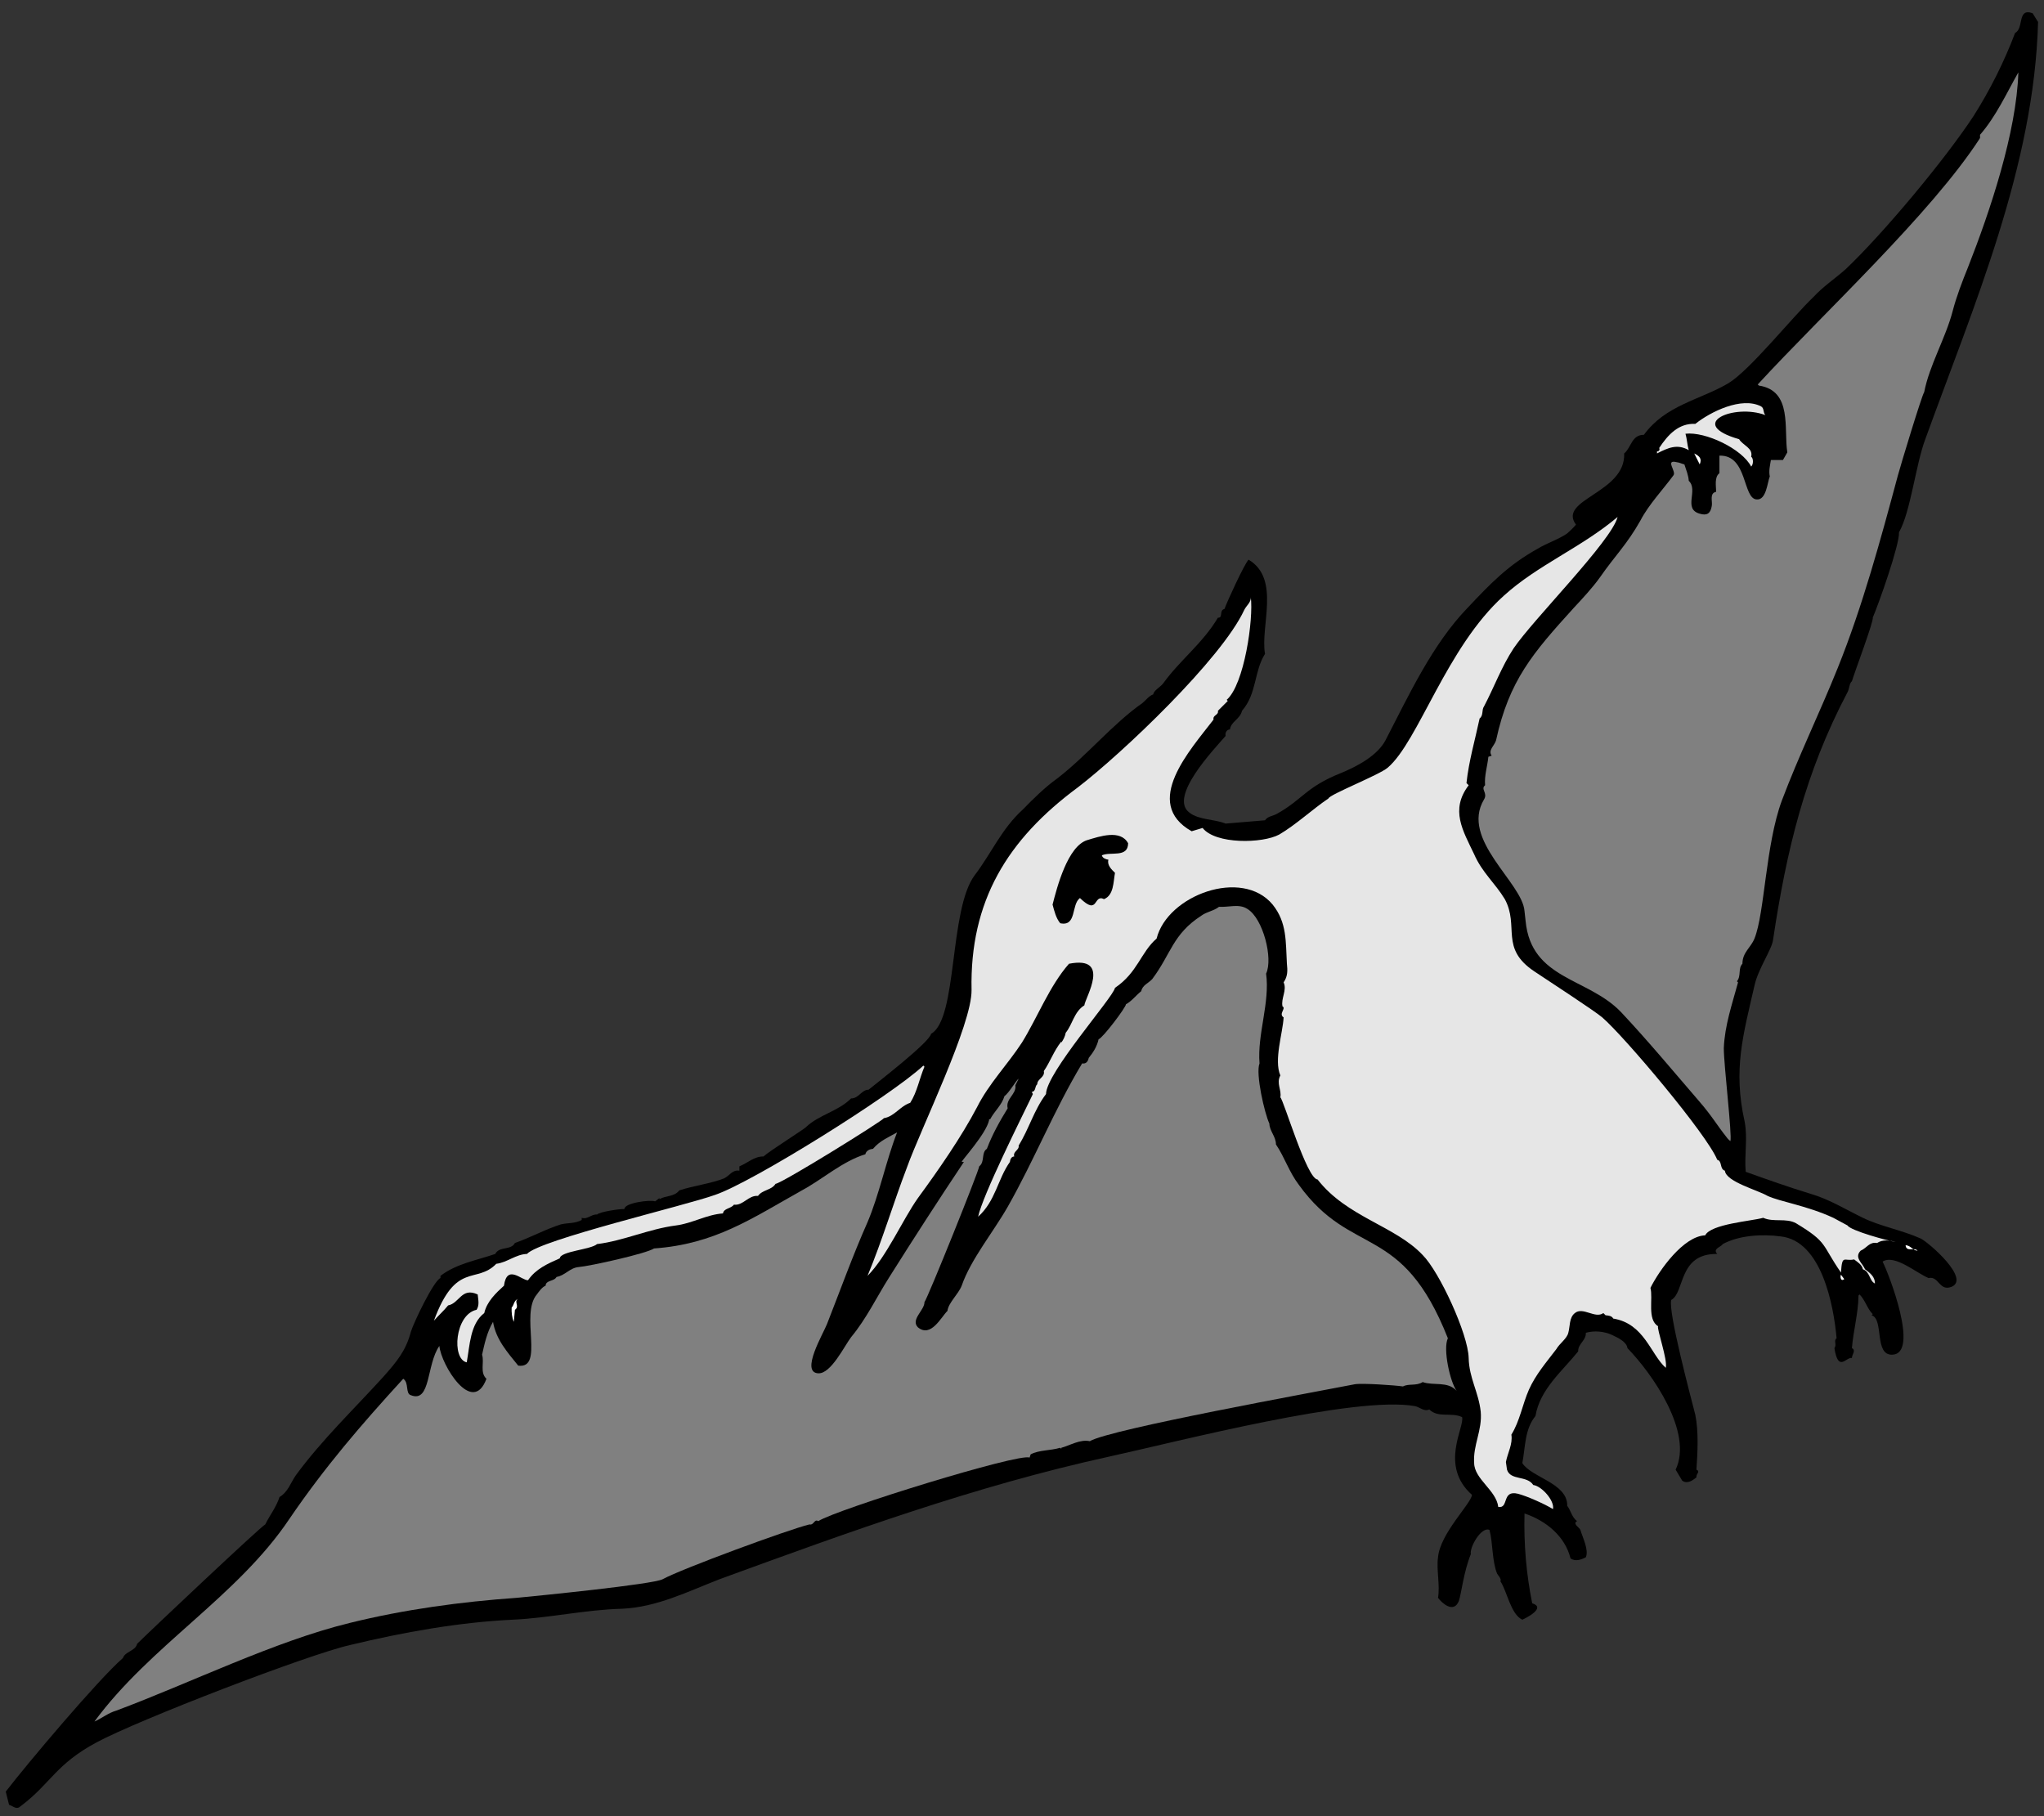
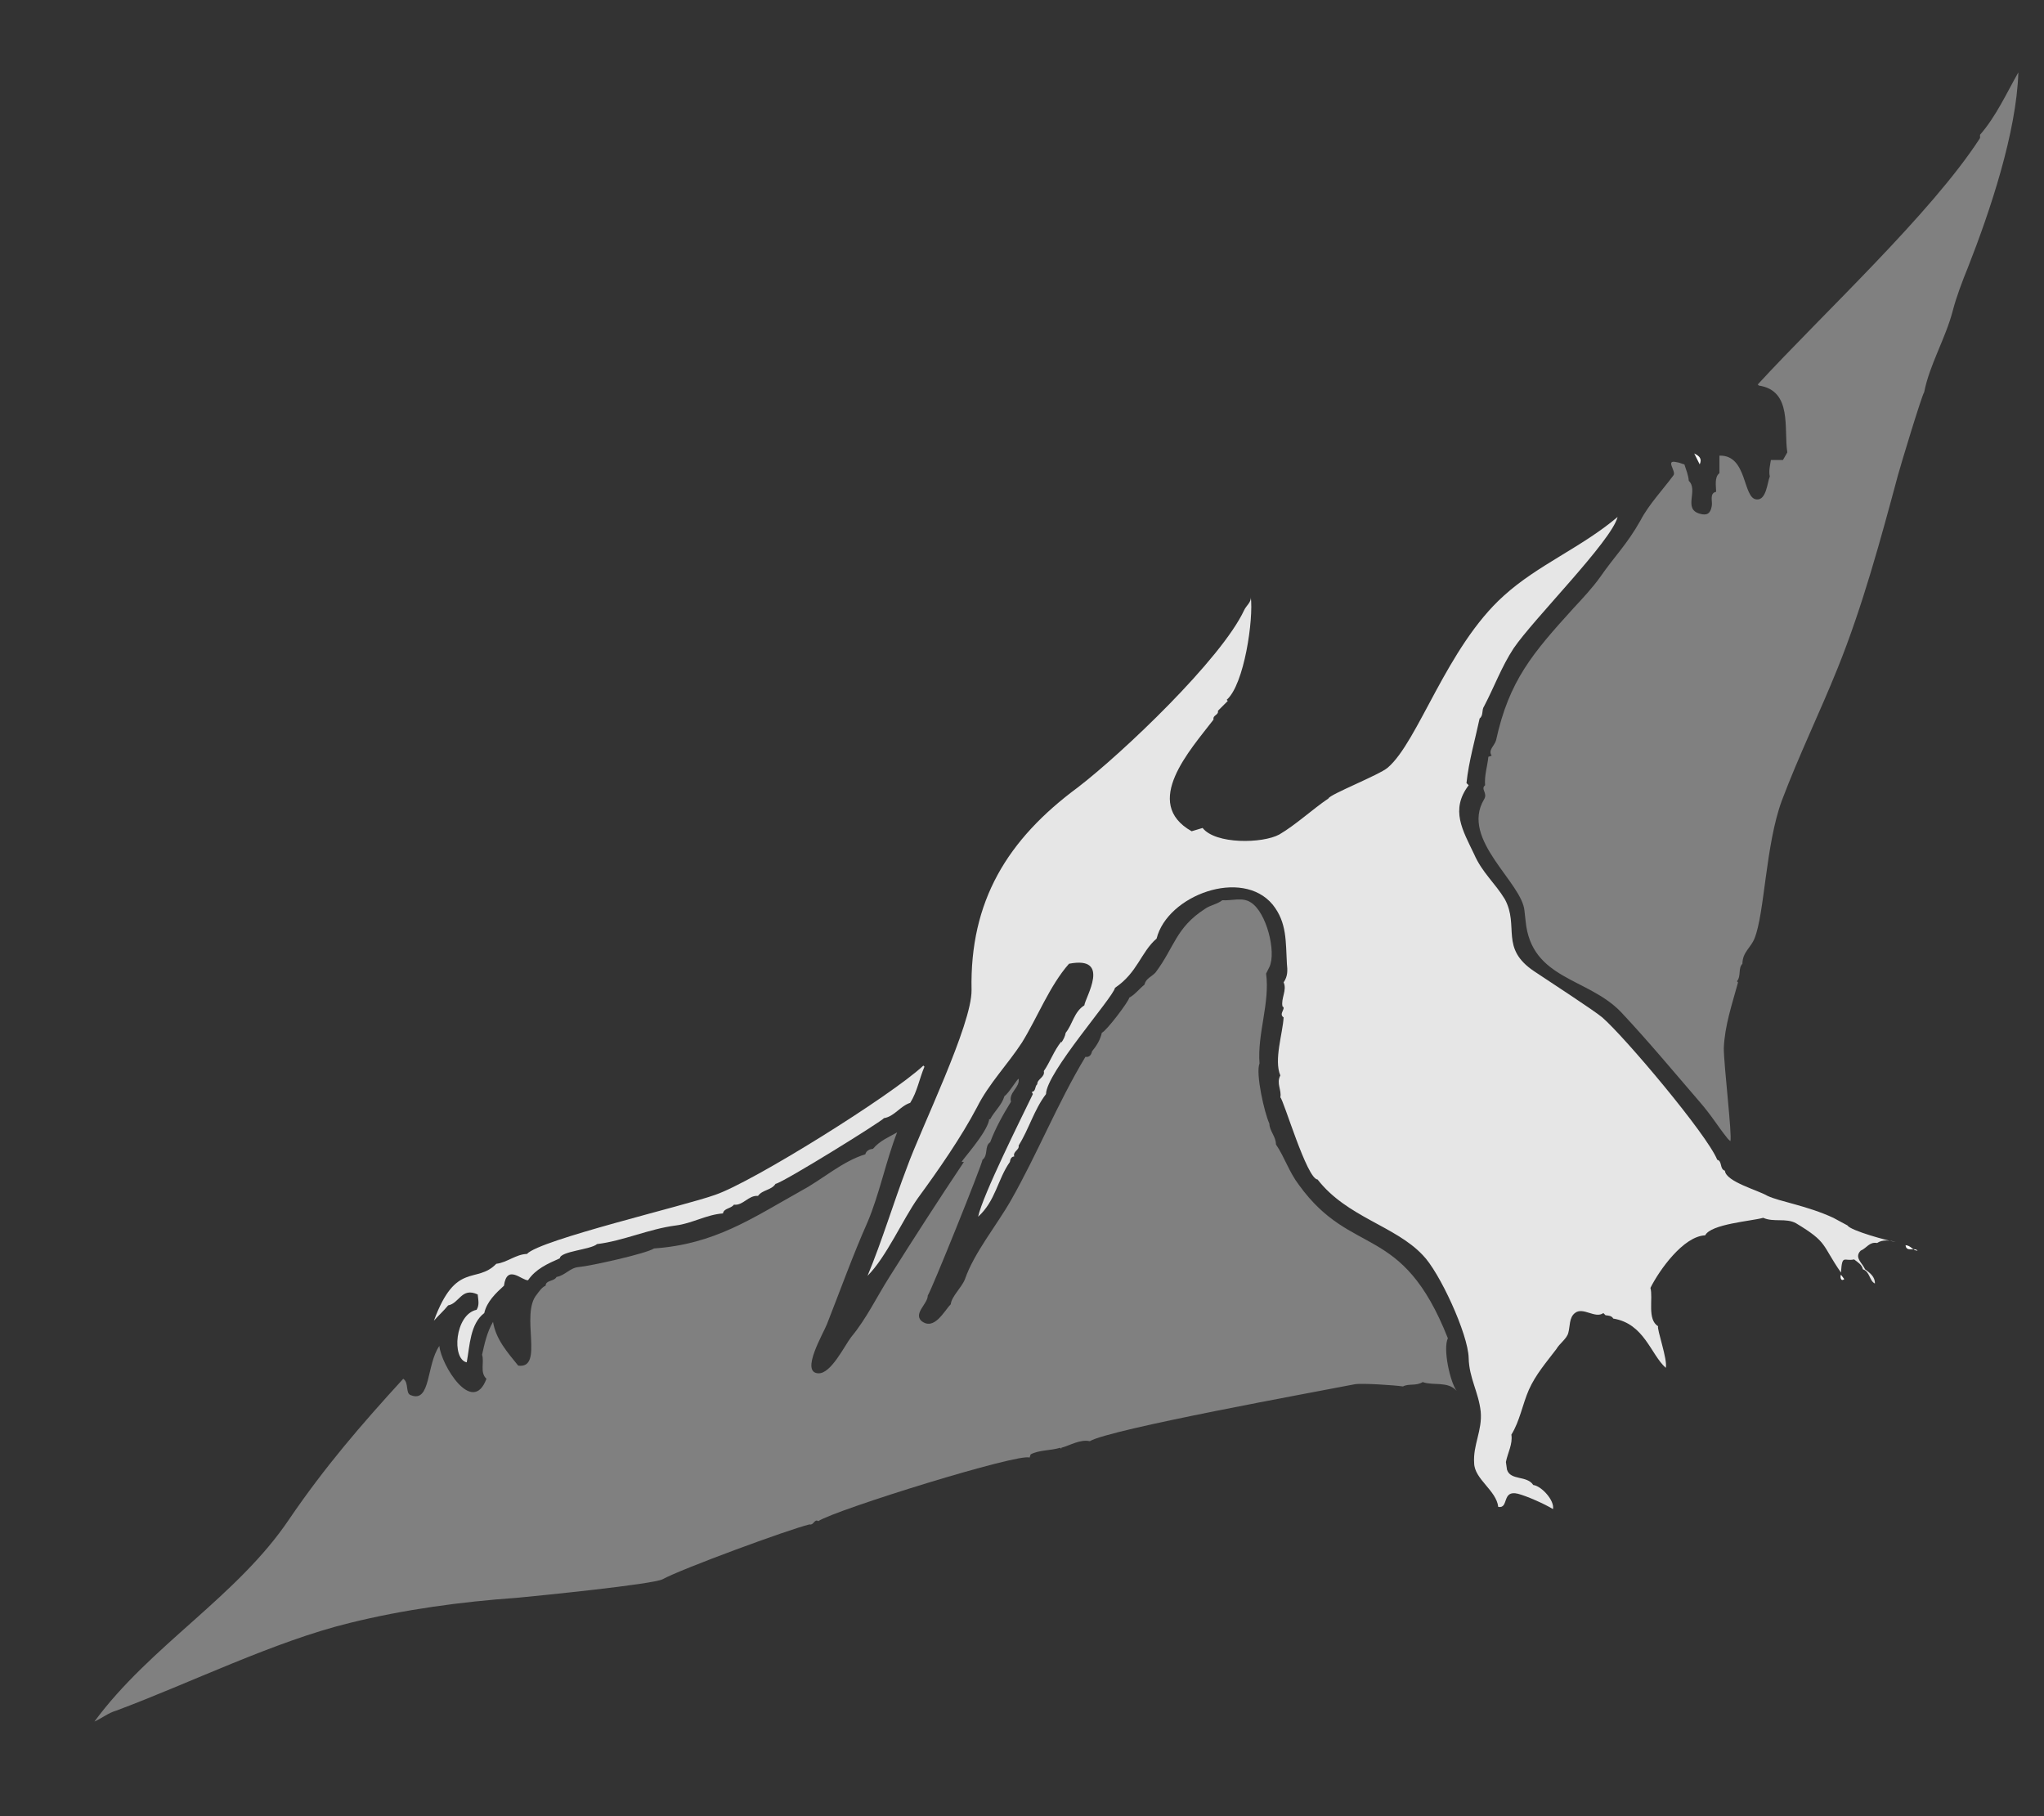
<svg xmlns="http://www.w3.org/2000/svg" xmlns:ns1="http://www.inkscape.org/namespaces/inkscape" xmlns:ns2="http://sodipodi.sourceforge.net/DTD/sodipodi-0.dtd" id="svg17105" version="1.1" ns1:version="0.48.1 " width="560" height="497.5" xml:space="preserve" ns2:docname="Pterodactyl_6.pdf">
  <rect width="100%" height="100%" fill="#333333" stroke="none" />
  <defs id="defs17109" />
  <ns2:namedview pagecolor="#ffffff" bordercolor="#666666" borderopacity="1" objecttolerance="10" gridtolerance="10" guidetolerance="10" ns1:pageopacity="0" ns1:pageshadow="2" ns1:window-width="640" ns1:window-height="480" id="namedview17107" showgrid="false" ns1:zoom="0.58492462" ns1:cx="280" ns1:cy="248.75" ns1:window-x="411" ns1:window-y="109" ns1:window-maximized="0" ns1:current-layer="g17113" />
  <g id="g17113" ns1:groupmode="layer" ns1:label="Pterodactyl_6" transform="matrix(1.25,0,0,-1.25,0,497.5)">
    <g id="g17115" transform="scale(0.24,0.24)">
-       <path d="m 1861.25,1638.25 c -3.58,-131.93 -58.52,-258.3 -103,-381 -8.78,-23.31 -13.39,-66.42 -24,-85 0.58,-11.35 -18.42,-65.05 -24,-78 1.39,-2.02 -16.89,-50.66 -19,-58 -2.43,-1.87 -2.23,-6.7 -4,-10 -38.65,-73.215 -55.72,-144.133 -68,-226 -0.89,-8.637 -13.75,-26.73 -17,-42 -10.36,-45.254 -19.62,-76.465 -9,-124 3,-15.516 -0.33,-30.129 1,-46 19.1,-6.832 39.8,-14.191 59,-20 17.27,-5.02 31.91,-14.172 48,-22 16.14,-7.855 35.58,-11.164 53,-19 7.77,-4.078 45.34,-36.766 28,-44 -11.33,-4.477 -11.52,10.102 -21,8 -11.01,4.426 -30.93,22.047 -42,15 5.71,-11.078 33.88,-83.871 9,-85 -17.03,-0.777 -7.5,32.375 -19,36 l 1,1 c -5.07,5.086 -6.72,12.617 -12,18 l -1,-1 c -0.18,-16.434 -4.75,-32.102 -6,-48 4.09,-2.016 -0.12,-6 0,-9 -5.39,1.047 -12.41,-13.547 -16,9 2.5,3.332 -1.03,6.82 2,9 -2.67,30.152 -13.68,88.945 -51,93 -16.68,2.293 -37.87,1.137 -53,-7 -1.34,-2.719 -9.55,-4.082 -5,-9 -35.82,0.539 -29.46,-35.254 -42,-42 -3.08,-10.473 17.9,-88.863 22,-105 3.07,-15.359 2.08,-34.316 1,-50 3.96,-1.832 -0.41,-3.492 0,-7 -4,-3.355 -8.71,-6.211 -13,-3 l -6,10 c 16.28,33.992 -21.44,87.805 -44,111 -0.45,3.988 -4.52,6.871 -8,9 l -6,3 c -7.19,3.383 -16.51,4.148 -24,2 0.38,-7.117 -7.31,-10.035 -7,-17 -14.61,-18.105 -34.98,-34.668 -39,-59 -9.95,-12.105 -9.17,-28.301 -12,-43 8.25,-13.18 41.47,-18.273 41,-39 3.35,-4.371 4.21,-10.531 9,-14 -4.57,-2.199 2.33,-5.996 3,-8 2.27,-7.426 7.85,-18.316 5,-25 -3.99,-2.133 -9.64,-4.195 -14,-1 -5,20.23 -22.32,34.387 -42,41 -0.75,-27.988 1.64,-55.312 7,-82 13.17,-4.141 -5.86,-13.629 -9,-15 -10.69,4.984 -13.88,25.984 -20,35 1.11,2.473 -1.82,4.891 -3,7 -4.75,11.383 -3.85,28.574 -7,40 -7.68,3.246 -18.4,-16.359 -17,-22 -6.72,-16.758 -8.55,-35.68 -11,-43 -4.71,-11.574 -15.46,-1.867 -19,3 2,11.414 -1.61,25.652 0,37 2.01,21.957 30.33,49.031 31,57 -29.99,26.711 -6.54,61.84 -9,71 -9.95,4.727 -21.76,-1.137 -30,7 -4.66,-2.293 -8.6,2.152 -13,3 -54.05,9.902 -216.72,-32.383 -279,-46 -122.789,-26.926 -237.652,-68.766 -356,-112 -28.832,-11.164 -57.32,-25.566 -89,-27 -33.742,-0.848 -66.687,-8.523 -100,-10 -49.32,-2.352 -100.062,-11.469 -148,-23 -38.535,-8.59 -193.75,-68.449 -232,-89 -37.641,-20.199 -41.891,-37.586 -69,-58 -4.203,-4.043 -6.723,-0.477 -11,1 l -3,12 c 19.766,25.695 84.316,102.23 107,122 2.094,6.148 11.395,6.277 13,13 11.551,11.488 113.707,107.836 117,109 4.176,8.57 10.07,15.777 13,25 8.125,4.988 9.953,12.84 15,20 23.535,32.105 53.32,60.633 80,90 11.883,13.48 20.395,23.379 25,41 2.422,8.082 20.762,46.535 27,49 l 0,2 c 14.82,11.297 33.418,14.215 50,20 3.785,7.309 14.328,3.016 18,10 13.809,4.762 28.469,12.844 42,17 6.633,1.559 12.621,0.598 19,4 l 0,2 c 5.266,-1.836 8.664,3.414 14,3 2.367,2.527 20.828,5.215 25,5 -0.27,5.68 23.953,8.715 28,7 l 4,3 0,-1 c 5.816,3.5 13.777,2.094 18,8 12.957,4.266 29.02,6.258 41,11 5.086,2.371 7.477,8.113 14,7 l 0,4 c 7.547,3.004 13.445,9.172 22,9 5.137,4.848 38.602,25.848 39,27 11.762,11.117 29.25,14.246 41,26 6.969,-0.07 9.465,7.871 16,8 9.109,7.457 55.797,43.41 57,51 24.516,13.539 16.227,113.527 40,145 14.754,19.258 24.508,42.414 44,60 9.16,9.449 20.203,20.313 31,28 27.582,21.199 51.01,50.195 78,69 3.14,2.59 6.23,6.85 10,8 0.16,3.43 6.52,6.72 9,10 15.21,21.17 36.03,36.5 50,60 5.07,-0.22 0.77,6.7 6,8 2.49,6.97 18.1,41 22,45 29.36,-17.42 10.57,-60.76 15,-86 -10.2,-16.22 -7.26,-36.19 -21,-52 -1.71,-7.63 -10.06,-9.73 -11,-17 -3.18,-0.246 -4.48,-2.984 -4,-6 -10.84,-12.434 -52.28,-55.844 -33,-70 8.62,-6.777 22.93,-5.859 33,-10 l 36,3 c 2.64,3.855 6.9,3.691 11,6 23.46,13.102 26.35,24.367 58,37 14.68,6.027 33.41,15.773 41,30 21.16,40.82 42.8,87.73 75,121 20.89,22.15 36.86,38.91 64,54 8.03,4.93 19.57,8.73 27,14 2.63,2.29 5.45,5.02 8,8 -17.11,23.08 45.54,28.84 44,65 6.57,5.4 6.73,17.08 18,17 19.94,27.25 50.61,31.62 77,47 19.91,11.97 58.64,60.67 78,79 8.75,9.48 19.43,16.57 29,25 34.5,32.62 90.9,100.3 117,140 15,23.6 28.2,49.95 38,76 8.35,4.1 1.62,23.13 16,18 l 5,-8" style="fill:#000000;fill-opacity:1;fill-rule:nonzero;stroke:none" id="path17117" />
      <path d="m 1757.25,1300.25 c -2.27,-3.23 -21.64,-67.2 -24,-76 -15.64,-58.16 -32.29,-119.75 -55,-176 -16.34,-40.67 -35.26,-79.285 -51,-121 -14.88,-40.254 -15.65,-102.984 -25,-126 -3.47,-8.555 -10.93,-12.434 -11,-23 -4.15,-4.25 -0.95,-11.125 -5,-16 l 1,-1 c -5.48,-20.105 -12.14,-39.395 -13,-60 -0.06,-15.219 7.77,-80.145 6,-85 -0.73,0.77 -2.02,1.574 -3,3 -9.65,12.078 -13.69,19.871 -26,34 -23.55,27.273 -45.85,54.238 -71,81 -30.2,31.426 -81.88,29.504 -87,83 l -1,9 c -1.84,26.133 -58.89,65.301 -37,102 3.74,6.035 -3.43,9.395 1,13 -0.77,8.766 2.09,17.254 3,26 l 3,1 c -3.49,5.098 2.49,8.957 4,14 11.89,54.72 33.6,79.8 71,121 7.73,8.28 17.25,18.51 24,28 13.55,19.58 24.52,29.77 37,52 7.31,14.13 20.8,28.46 30,41 2.95,3.59 -8.14,14.75 3,12 2.21,-0.16 4.97,-1.57 7,-2 1.76,-5.37 3.68,-10.04 4,-15 9.04,-8.55 -5.52,-25.66 10,-30 6.38,-1.97 9.85,-0.04 11,7 0.91,4.01 -2.44,11.63 4,13 -0.02,5.13 -1.8,13.33 3,17 l 0,16 c 25.87,0.79 21.06,-39.23 34,-40 8.88,-0.77 9.77,15.64 12,21 -1.13,5.2 0.32,10.41 1,15 l 11,0 4,7 c -3.4,21.22 4.99,56.32 -26,61 l -1,1 c 59.21,64.41 158.41,156.02 203,225 l 0,3 c 14.63,16.81 24.03,37.66 35,57 -1.7,-54.84 -25.87,-126.84 -46,-178 -5.08,-12.48 -10.57,-26.8 -14,-40 -6.39,-24.6 -21.21,-49.33 -26,-74" style="fill:#808080;fill-opacity:1;fill-rule:nonzero;stroke:none" id="path17119" />
-       <path d="m 1612.25,1279.25 c -28.47,10.8 -72.91,-7.95 -24,-22 3.33,-5.67 12.95,-7.98 11,-16 2.07,-1.3 2.26,-6.86 0,-9 -8.27,16.17 -41.79,32.16 -60,30 1.39,-4.7 1.54,-9.96 3,-15 -10.48,5.99 -18.76,2.23 -29,-3 l 0,2 c 2.52,-0.31 2.51,2.27 2,3 7.8,11.8 17.64,22.81 33,22 13.75,11 42.16,25.13 60,16 3.14,-1.75 1.59,-5.66 4,-8" style="fill:#e6e6e6;fill-opacity:1;fill-rule:nonzero;stroke:none" id="path17121" />
      <path d="m 1552.25,1234.25 -5,10 c 5.17,-2.61 7.1,-4.93 5,-10" style="fill:#ffffff;fill-opacity:1;fill-rule:nonzero;stroke:none" id="path17123" />
      <path d="m 1351.25,1002.25 c -4.18,-19.656 -9.89,-38.992 -12,-59 l 2,-2 c -17.05,-22.5 -5.39,-41.184 5,-63 7.31,-16.754 19.14,-26.363 28,-41 13.5,-24.969 -4.95,-44.664 27,-66 10.96,-7.32 55.31,-36.215 62,-42 20.5,-17.758 95.69,-106.937 105,-130 4.84,-1.266 1.98,-8.402 7,-10 0.97,-10.07 29.83,-17.605 39,-23 11.07,-5.207 36.01,-8.891 60,-20 l 13,-7 c 2.55,-4.633 37.42,-14.281 44,-15 -5.2,1.363 -11.94,2.402 -17,-1 -7.09,1.254 -9.33,-4.562 -15,-7 -6.2,-6.316 1.63,-11.277 4,-17 4.3,-3.242 9.22,-6.73 9,-13 -5.1,2.371 -4.45,10.785 -11,13 -0.82,4.172 -4.57,6.352 -8,9 -9.18,-2.066 -10.87,5.203 -12,-12 -17.96,25.875 -11.6,27.27 -41,45 -9.13,5.09 -20.61,0.691 -30,5 -10.89,-3.059 -47.75,-5.605 -53,-16 -19.86,-0.793 -41.82,-31.641 -50,-48 2.61,-9.504 -3.23,-28.859 7,-35 -1.37,-2.246 8.91,-30.719 7,-38 -13.78,12.223 -19.54,40.402 -48,45 -1.3,2.66 -4.78,2.754 -7,3 l -2,2 c -7.52,-5.437 -18.66,6.047 -26,0 -5.33,-4.07 -4.36,-12.254 -6,-18 -1.27,-5.406 -8.05,-9.789 -11,-15 -9.11,-11.973 -18.84,-23.168 -25,-37 -5.8,-13.187 -8.37,-28.844 -16,-41 1.37,-8.676 -3.36,-16.531 -5,-25 l 1,-7 c 3.21,-10.16 18.16,-5.043 24,-14 7.57,-0.934 19.57,-14.164 18,-22 -7.55,4.645 -23.61,11.816 -32,14 -15.14,3.711 -7.97,-13.805 -18,-12 -1.66,15.063 -21.77,25.273 -22,40 -1.16,16.629 7.55,29.672 6,47 -1.95,17.875 -10.6,30.563 -11,49 -0.48,21.844 -26.77,78.77 -42,94 -25.14,26.715 -69.25,34.559 -96,69 -9.79,0.32 -31.04,72.922 -34,75 1.36,6.488 -3.86,12.867 0,20 -6.04,14.121 2.2,38.43 3,53 -4.95,3.234 2.6,8.277 -1,10 -1.65,7.266 4.3,14.848 1,22 3.92,5.699 3.62,10.949 3,17 -1.19,20.07 0.21,37.504 -13,54 -28,33.805 -96.15,8.535 -106,-31 -14.5,-12.551 -17.27,-31.004 -38,-45 -1.69,-8.828 -62.727,-77.363 -63,-97 -10.91,-14.344 -15.621,-32.066 -25,-47 0.828,-4.211 -5.5,-5.359 -4,-10 -2.762,0.02 -3.734,-2.848 -4,-5 -11.238,-15.918 -13.023,-35.621 -29,-50 4.18,19.672 39.5,90.254 50,112 l -1,2 c 3.953,0.348 2.512,4.91 5,7 0.051,5.008 7.262,6.297 6,12 5.754,8.305 9.137,18.449 16,27 l 0,-1 c 2,2.863 3.422,5.762 4,9 6.234,7.559 7.559,19.133 17,25 0.75,7.07 25.07,45.578 -14,38 -17.73,-20.062 -28.973,-49.387 -43,-72 -12.992,-19.934 -30.285,-37.594 -41,-59 -14.348,-27.32 -35.336,-57.535 -54,-83 -13.805,-19.461 -28.801,-53.832 -46,-71 13.555,32.523 23.504,66.355 36,99 12.664,35.391 59.434,130.453 59,162 -1.715,81.176 32.68,137.461 97,185 40.7,31.238 131.18,117.2 152,162 1.91,4.11 6.52,7.04 6,12 2.64,-20.3 -5.94,-80.02 -22,-94 l 1,-1 -9,-9 c 0.82,-4.07 -4.92,-3.8 -4,-8 -21.08,-27.574 -65.84,-76.102 -20,-102 l 10,3 c 11.8,-15.035 54.62,-14.293 70,-6 15.32,9 30.21,23 45,33 0.79,3.5 46.33,21.441 54,28 28.05,23.859 53.76,110.08 106,157 31.07,28.25 70.86,43.98 104,72 -5.62,-22.15 -76.8,-93.14 -95,-120 -11.18,-17.1 -17.46,-34.85 -27,-53 -2.33,-3.25 -0.34,-8.17 -4,-11" style="fill:#e6e6e6;fill-opacity:1;fill-rule:nonzero;stroke:none" id="path17125" />
-       <path d="m 1030.25,888.25 c -0.17,-13.566 -16.09,-7.324 -24,-11 0.69,-2.605 3.59,-3.621 6,-4 -1.43,-5 3.02,-9.043 6,-12 -1.55,-8.383 -1,-20.34 -10,-24 -10.004,5.012 -4.69,-15.812 -22,1 -8.098,-5.914 -2.742,-26.289 -18,-23 -3.871,4.633 -5.367,11.027 -7,17 3.934,15.391 13.785,53.828 32,59 10.89,3.246 30.07,9.906 37,-3" style="fill:#000000;fill-opacity:1;fill-rule:nonzero;stroke:none" id="path17127" />
-       <path d="m 1156.25,769.25 c 3.65,-26.5 -8.16,-55.297 -6,-82 -3.78,-9.305 4.6,-45.676 9,-55 0.07,-6.676 6.02,-11.742 6,-19 8,-11.754 11.84,-24.996 21,-37 48.38,-66.969 93.96,-33.551 136,-140 -4.68,-9.801 2.07,-39.992 8,-48 -8.07,9.094 -21.36,4.445 -31,8 -5.82,-3.777 -12.84,-1.156 -18,-4 -7.62,1.133 -37.33,3.156 -44,2 -35.45,-6.973 -223.67,-41.004 -242,-52 -8.879,1.969 -18.277,-3.969 -26,-6 l 0,-1 -1,1 c -9.156,-2.734 -18.969,-1.879 -27,-6 l -1,-3 c -8.773,4.633 -175.609,-47.023 -193,-58 -3.582,2.367 -3.934,-3.969 -8,-3 -19.352,-4.652 -117.199,-40.742 -134,-50 -8.297,-4.711 -115.355,-15.336 -133,-17 -51.355,-3.617 -103.172,-10.656 -153,-23 -68.219,-16.609 -145.703,-54.898 -213,-80 -7.281,-2.086 -13.328,-7.051 -20,-10 50.844,69.246 130.617,114.293 178,185 32.195,47.219 65.324,85.777 104,128 5.461,-3.605 1.742,-13.477 7,-15 18.309,-7.266 14.066,28.07 26,45 1.52,-17.152 30.207,-64.305 43,-30 -6.246,5.699 -1.793,15 -4,22 2.254,10.129 4.516,20.645 10,30 2.59,-16.047 13.285,-27.984 23,-40 24.16,-3.207 1.48,46.859 17,65 1.691,2.305 4.695,6.73 8,8 0.242,5.297 7.676,3.672 10,8 7.566,1.188 12.148,8.281 20,9 10.52,0.863 62.25,12.355 69,17 55.527,3.973 88.68,27.047 135,53 18.758,10.055 37.277,26.754 58,33 0.793,3.547 4.281,4.742 7,5 6.145,7.383 14.629,10.754 22,15 -10.148,-26.078 -16.121,-56.359 -27,-82 -13.215,-29.742 -24.809,-61.957 -37,-93 -3.383,-8.73 -24.602,-44.23 -8,-45 11.547,-0.656 23.742,24.766 30,33 14.148,17.066 23.215,36.441 35,55 21.957,34.859 44.809,70.309 68,105 l -2,0 c 0.129,1.688 21.988,25.223 25,38 l 0,1 1,0 c 3.883,7.348 10.68,13.004 13,21 4.422,3.305 11.191,15.188 13,16 l -3,-6 c 1.32,-8.09 -9.203,-12.32 -7,-21 -7.055,-11.426 -14.078,-23.91 -19,-37 -5.418,-3.605 -1.555,-11.836 -7,-16 -0.508,-4.801 -46.852,-119.91 -50,-124 0.137,-7.43 -12.93,-15.91 -6,-23 11.898,-9.824 21.176,9.332 27,15 0.871,7.484 9.844,15.027 13,23 8.297,24.027 28.98,49.141 42,72 24.188,42.527 42.449,88.539 68,131 3.898,-0.754 5.563,2.453 6,5 3.93,4.715 7.61,10.484 9,17 4.07,1.441 24.99,29.156 25,32 5.31,2.871 9.1,8.059 14,12 0.98,5.457 6.76,7.352 10,11 17.31,22.953 18.5,40.902 45,58 4.88,3.574 11.15,4.184 16,8 8.75,-0.605 18.39,3.105 26,-2 14.28,-8.734 23.55,-45.324 17,-59" style="fill:#808080;fill-opacity:1;fill-rule:nonzero;stroke:none" id="path17129" />
+       <path d="m 1156.25,769.25 c 3.65,-26.5 -8.16,-55.297 -6,-82 -3.78,-9.305 4.6,-45.676 9,-55 0.07,-6.676 6.02,-11.742 6,-19 8,-11.754 11.84,-24.996 21,-37 48.38,-66.969 93.96,-33.551 136,-140 -4.68,-9.801 2.07,-39.992 8,-48 -8.07,9.094 -21.36,4.445 -31,8 -5.82,-3.777 -12.84,-1.156 -18,-4 -7.62,1.133 -37.33,3.156 -44,2 -35.45,-6.973 -223.67,-41.004 -242,-52 -8.879,1.969 -18.277,-3.969 -26,-6 l 0,-1 -1,1 c -9.156,-2.734 -18.969,-1.879 -27,-6 l -1,-3 c -8.773,4.633 -175.609,-47.023 -193,-58 -3.582,2.367 -3.934,-3.969 -8,-3 -19.352,-4.652 -117.199,-40.742 -134,-50 -8.297,-4.711 -115.355,-15.336 -133,-17 -51.355,-3.617 -103.172,-10.656 -153,-23 -68.219,-16.609 -145.703,-54.898 -213,-80 -7.281,-2.086 -13.328,-7.051 -20,-10 50.844,69.246 130.617,114.293 178,185 32.195,47.219 65.324,85.777 104,128 5.461,-3.605 1.742,-13.477 7,-15 18.309,-7.266 14.066,28.07 26,45 1.52,-17.152 30.207,-64.305 43,-30 -6.246,5.699 -1.793,15 -4,22 2.254,10.129 4.516,20.645 10,30 2.59,-16.047 13.285,-27.984 23,-40 24.16,-3.207 1.48,46.859 17,65 1.691,2.305 4.695,6.73 8,8 0.242,5.297 7.676,3.672 10,8 7.566,1.188 12.148,8.281 20,9 10.52,0.863 62.25,12.355 69,17 55.527,3.973 88.68,27.047 135,53 18.758,10.055 37.277,26.754 58,33 0.793,3.547 4.281,4.742 7,5 6.145,7.383 14.629,10.754 22,15 -10.148,-26.078 -16.121,-56.359 -27,-82 -13.215,-29.742 -24.809,-61.957 -37,-93 -3.383,-8.73 -24.602,-44.23 -8,-45 11.547,-0.656 23.742,24.766 30,33 14.148,17.066 23.215,36.441 35,55 21.957,34.859 44.809,70.309 68,105 l -2,0 c 0.129,1.688 21.988,25.223 25,38 l 0,1 1,0 c 3.883,7.348 10.68,13.004 13,21 4.422,3.305 11.191,15.188 13,16 c 1.32,-8.09 -9.203,-12.32 -7,-21 -7.055,-11.426 -14.078,-23.91 -19,-37 -5.418,-3.605 -1.555,-11.836 -7,-16 -0.508,-4.801 -46.852,-119.91 -50,-124 0.137,-7.43 -12.93,-15.91 -6,-23 11.898,-9.824 21.176,9.332 27,15 0.871,7.484 9.844,15.027 13,23 8.297,24.027 28.98,49.141 42,72 24.188,42.527 42.449,88.539 68,131 3.898,-0.754 5.563,2.453 6,5 3.93,4.715 7.61,10.484 9,17 4.07,1.441 24.99,29.156 25,32 5.31,2.871 9.1,8.059 14,12 0.98,5.457 6.76,7.352 10,11 17.31,22.953 18.5,40.902 45,58 4.88,3.574 11.15,4.184 16,8 8.75,-0.605 18.39,3.105 26,-2 14.28,-8.734 23.55,-45.324 17,-59" style="fill:#808080;fill-opacity:1;fill-rule:nonzero;stroke:none" id="path17129" />
      <path d="m 844.25,684.25 c -4.645,-10.922 -6.633,-22.996 -13,-33 -9.285,-3.02 -14.465,-12.504 -24,-14 -1.785,-2.836 -92.227,-58.973 -99,-60 -3.672,-5.883 -12,-5.332 -16,-11 -8.785,0.766 -13.586,-9.086 -22,-8 -2.703,-3.723 -9.301,-3.23 -10,-8 -15.035,-1.047 -28.316,-9.199 -43,-11 -25.043,-3.242 -47.746,-14.047 -72,-17 -5.555,-5.082 -33.539,-6.508 -34,-13 -11.371,-5.016 -22.031,-9.754 -29,-20 -5.5,-0.539 -19.254,15.25 -22,-5 -7.488,-6.859 -15.617,-14.52 -18,-25 -12.937,-9.895 -13.184,-29.648 -16,-45 -14.016,2.965 -10.805,43.773 9,48 2.77,4.371 1.496,8.934 1,14 -14.801,6.848 -16.551,-8.027 -27,-10 -4.41,-5.379 -9.148,-9.535 -13,-14 20.113,54.742 38.617,33.105 57,52 9.828,1.145 17.836,8.688 28,9 11.77,12.961 144.816,44.129 172,54 33.926,11.551 160.75,90.598 190,118 l 1,-1" style="fill:#e6e6e6;fill-opacity:1;fill-rule:nonzero;stroke:none" id="path17131" />
      <path d="m 1751.25,516.25 c -2.92,3.332 -10.42,-1.668 -11,5 5.17,-0.418 6.42,-5 11,-5" style="fill:#ffffff;fill-opacity:1;fill-rule:nonzero;stroke:none" id="path17133" />
      <path d="m 1684.25,490.25 c -3.42,-2.75 -3.83,2.668 -3,4 l 3,-4" style="fill:#ffffff;fill-opacity:1;fill-rule:nonzero;stroke:none" id="path17135" />
-       <path d="m 470.25,462.25 -1,-11 c -1.75,3.75 -2.168,8.75 -2,13 2.332,2.418 1.918,6.582 6,8 -4.5,-2.25 1.75,-6.832 -3,-10" style="fill:#ffffff;fill-opacity:1;fill-rule:nonzero;stroke:none" id="path17137" />
    </g>
  </g>
</svg>